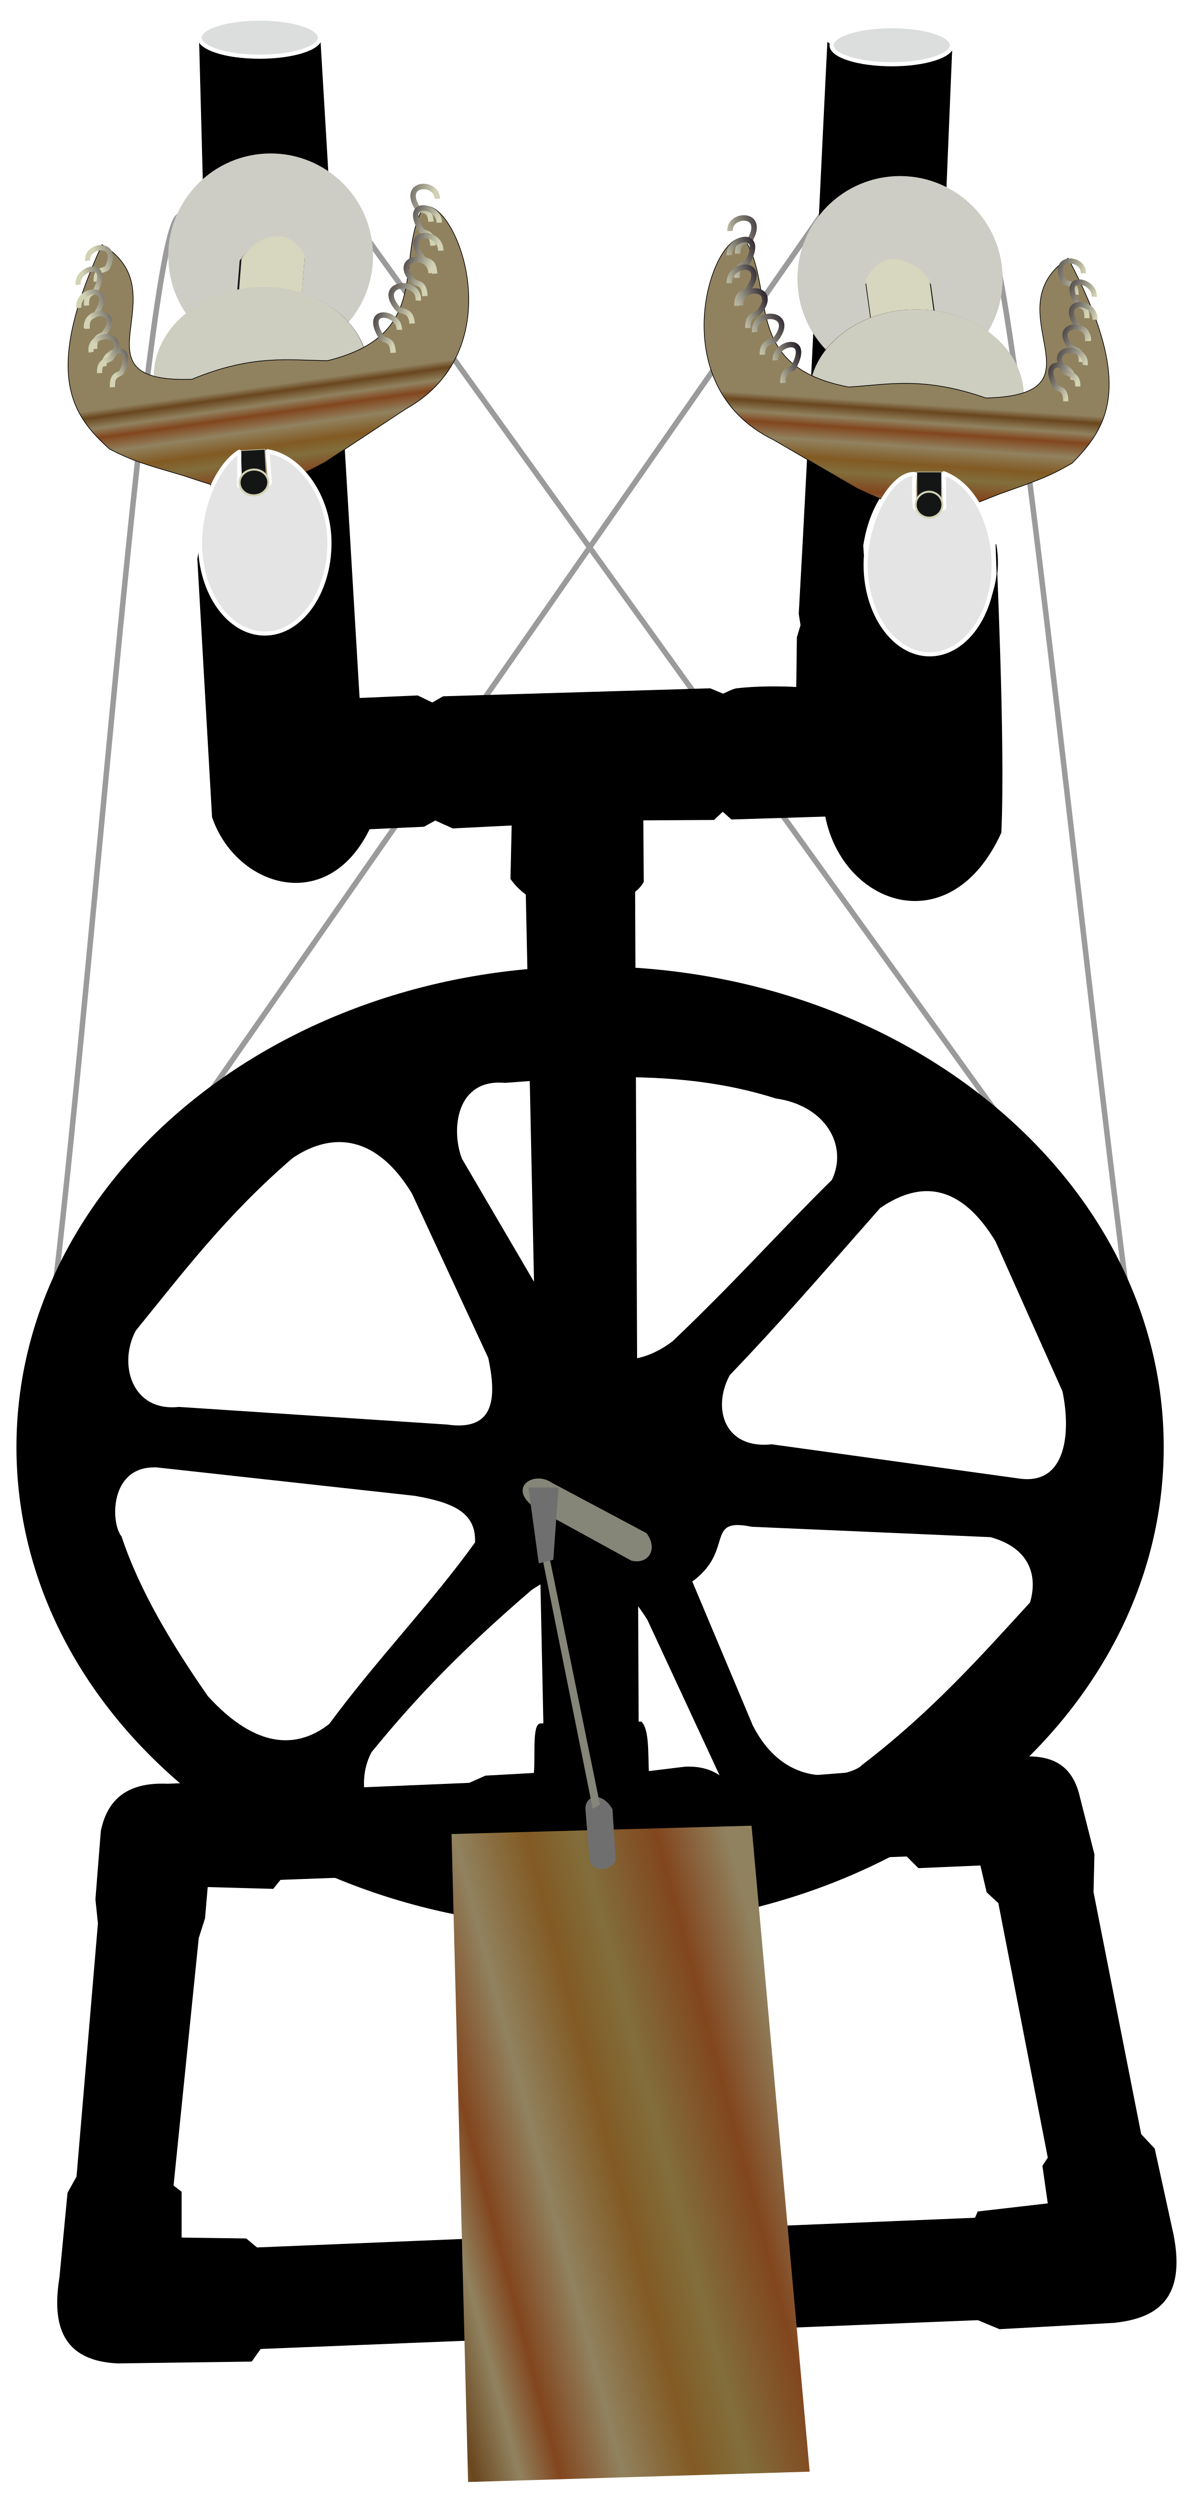
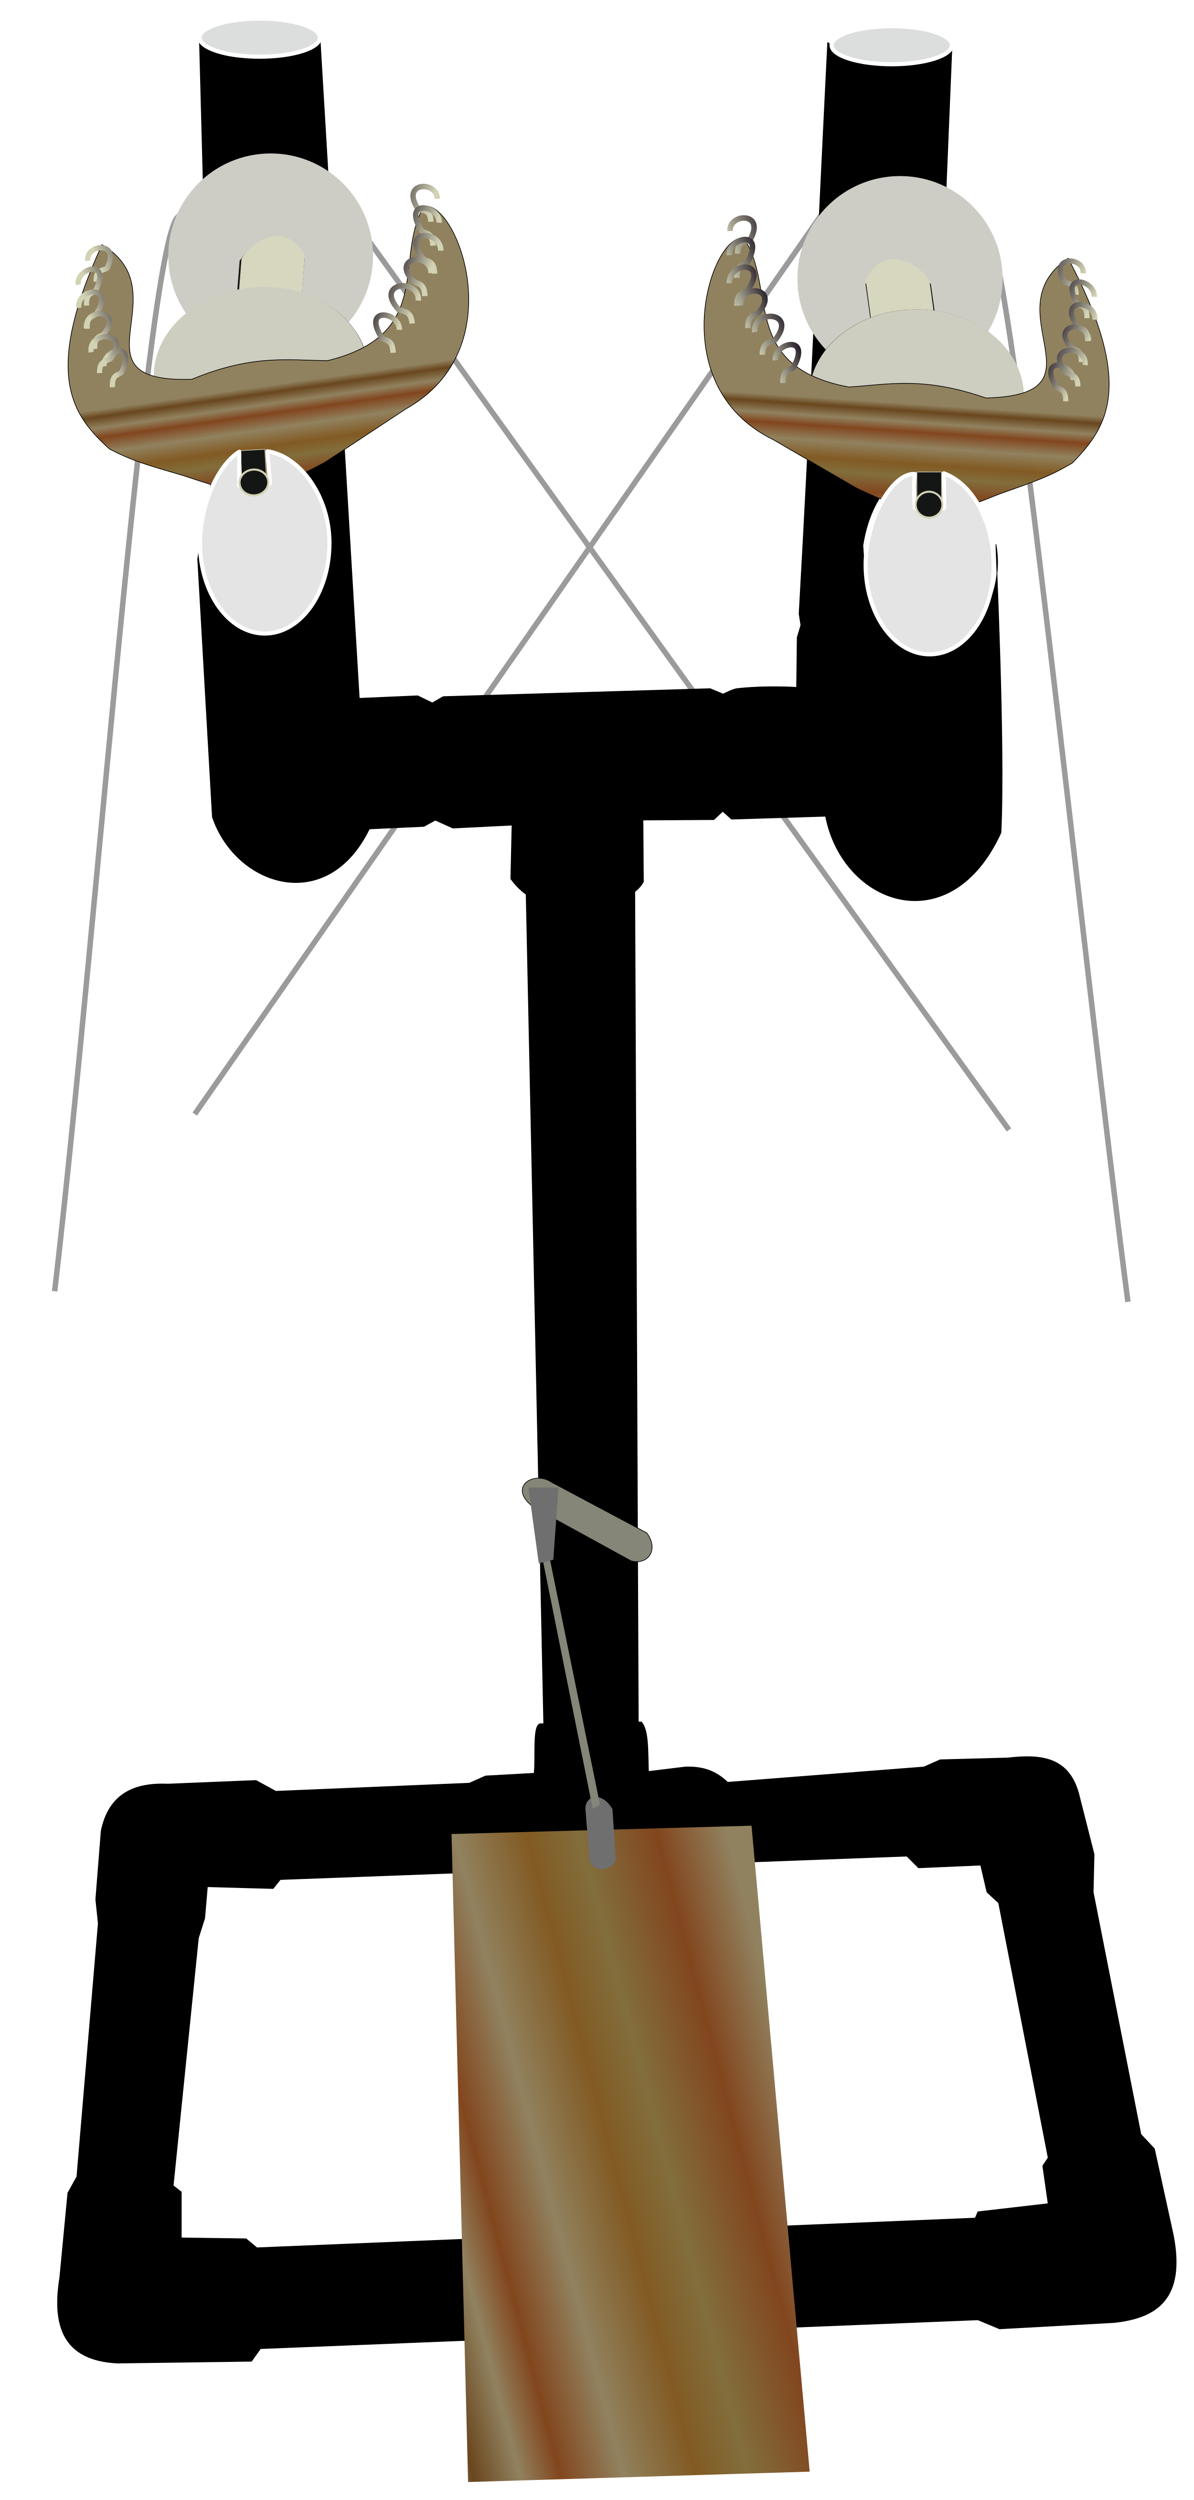
<svg xmlns="http://www.w3.org/2000/svg" xmlns:xlink="http://www.w3.org/1999/xlink" viewBox="0 0 363.07 760">
  <defs>
    <linearGradient id="p" y2="-796.62" xlink:href="#b" gradientUnits="userSpaceOnUse" x2="535.61" gradientTransform="matrix(.026 -.001 .001 .026 2.845 987.99)" y1="-773.59" x1="480.75" />
    <linearGradient id="b">
      <stop offset="0" stop-color="#d2d2b4" />
      <stop offset="1" stop-color="#0a0013" />
    </linearGradient>
    <linearGradient id="D" y2="-848.72" xlink:href="#b" gradientUnits="userSpaceOnUse" x2="515" gradientTransform="matrix(-.026 0 0 .026 65.015 988.35)" y1="-814.66" x1="450.59" />
    <linearGradient id="C" y2="-796.62" xlink:href="#b" gradientUnits="userSpaceOnUse" x2="535.61" gradientTransform="matrix(-.026 0 0 .026 65.315 987.89)" y1="-773.59" x1="480.75" />
    <linearGradient id="e" y2="-559.28" xlink:href="#a" gradientUnits="userSpaceOnUse" x2="718.17" gradientTransform="matrix(-.027 .002 .002 .027 40.315 986.27)" y1="-717.54" x1="728.8" />
    <linearGradient id="f" y2="-796.62" xlink:href="#b" gradientUnits="userSpaceOnUse" x2="535.61" gradientTransform="matrix(-.027 .002 .002 .027 40.315 986.27)" y1="-773.59" x1="480.75" />
    <linearGradient id="g" y2="-984.01" xlink:href="#b" gradientUnits="userSpaceOnUse" x2="486.75" gradientTransform="matrix(-.027 .002 .002 .027 40.315 986.27)" y1="-959.97" x1="414.64" />
    <linearGradient id="h" y2="-955.89" xlink:href="#b" gradientUnits="userSpaceOnUse" x2="473.51" gradientTransform="matrix(-.027 .002 .002 .027 40.315 986.27)" y1="-926.84" x1="413.64" />
    <linearGradient id="i" y2="-908.05" xlink:href="#b" gradientUnits="userSpaceOnUse" x2="478.57" gradientTransform="matrix(-.027 .002 .002 .027 40.315 986.27)" y1="-886.02" x1="413.68" />
    <linearGradient id="j" y2="-878.87" xlink:href="#b" gradientUnits="userSpaceOnUse" x2="487.7" gradientTransform="matrix(-.027 .002 .002 .027 40.315 986.27)" y1="-852.82" x1="429.72" />
    <linearGradient id="k" y2="-848.72" xlink:href="#b" gradientUnits="userSpaceOnUse" x2="515" gradientTransform="matrix(-.027 .002 .002 .027 40.315 986.27)" y1="-814.66" x1="450.59" />
    <linearGradient id="l" y2="-984.01" xlink:href="#b" gradientUnits="userSpaceOnUse" x2="486.75" gradientTransform="matrix(.026 -.001 .001 .026 4.181 988.51)" y1="-959.97" x1="414.64" />
    <linearGradient id="m" y2="-955.89" xlink:href="#b" gradientUnits="userSpaceOnUse" x2="473.51" gradientTransform="matrix(.026 -.001 .001 .026 3.776 988.56)" y1="-926.84" x1="413.64" />
    <linearGradient id="n" y2="-908.05" xlink:href="#b" gradientUnits="userSpaceOnUse" x2="478.57" gradientTransform="matrix(.026 -.001 .001 .026 3.74 988.43)" y1="-886.02" x1="413.68" />
    <linearGradient id="o" y2="-878.87" xlink:href="#b" gradientUnits="userSpaceOnUse" x2="487.7" gradientTransform="matrix(.026 -.001 .001 .026 3.578 988.44)" y1="-852.82" x1="429.72" />
    <linearGradient id="a">
      <stop offset="0" stop-color="#91825f" />
      <stop offset=".067" stop-color="#69461e" />
      <stop offset=".17" stop-color="#91825f" />
      <stop offset=".259" stop-color="#82461e" />
      <stop offset=".397" stop-color="#91825f" />
      <stop offset=".557" stop-color="#825a23" />
      <stop offset=".674" stop-color="#826e3c" />
      <stop offset=".845" stop-color="#82461e" />
      <stop offset="1" stop-color="#91825f" />
    </linearGradient>
    <linearGradient id="q" y2="-848.72" xlink:href="#b" gradientUnits="userSpaceOnUse" x2="515" gradientTransform="matrix(.026 -.001 .001 .026 3.17 988.43)" y1="-814.66" x1="450.59" />
    <linearGradient id="r" y2="-559.28" xlink:href="#a" gradientUnits="userSpaceOnUse" x2="718.17" gradientTransform="matrix(.027 0 0 .027 27.723 988.3)" y1="-717.54" x1="728.8" />
    <linearGradient id="s" y2="-796.62" xlink:href="#b" gradientUnits="userSpaceOnUse" x2="535.61" gradientTransform="matrix(.027 0 0 .027 27.723 988.3)" y1="-773.59" x1="480.75" />
    <linearGradient id="t" y2="-984.01" xlink:href="#b" gradientUnits="userSpaceOnUse" x2="486.75" gradientTransform="matrix(.027 0 0 .027 27.723 988.3)" y1="-959.97" x1="414.64" />
    <linearGradient id="u" y2="-955.89" xlink:href="#b" gradientUnits="userSpaceOnUse" x2="473.51" gradientTransform="matrix(.027 0 0 .027 27.723 988.3)" y1="-926.84" x1="413.64" />
    <linearGradient id="v" y2="-908.05" xlink:href="#b" gradientUnits="userSpaceOnUse" x2="478.57" gradientTransform="matrix(.027 0 0 .027 27.723 988.3)" y1="-886.02" x1="413.68" />
    <linearGradient id="w" y2="-878.87" xlink:href="#b" gradientUnits="userSpaceOnUse" x2="487.7" gradientTransform="matrix(.027 0 0 .027 27.723 988.3)" y1="-852.82" x1="429.72" />
    <linearGradient id="x" y2="-848.72" xlink:href="#b" gradientUnits="userSpaceOnUse" x2="515" gradientTransform="matrix(.027 0 0 .027 27.723 988.3)" y1="-814.66" x1="450.59" />
    <linearGradient id="y" y2="-984.01" xlink:href="#b" gradientUnits="userSpaceOnUse" x2="486.75" gradientTransform="matrix(-.026 0 0 .026 64.007 988.49)" y1="-959.97" x1="414.64" />
    <linearGradient id="z" y2="-955.89" xlink:href="#b" gradientUnits="userSpaceOnUse" x2="473.51" gradientTransform="matrix(-.026 0 0 .026 64.416 988.52)" y1="-926.84" x1="413.64" />
    <linearGradient id="A" y2="-908.05" xlink:href="#b" gradientUnits="userSpaceOnUse" x2="478.57" gradientTransform="matrix(-.026 0 0 .026 64.443 988.38)" y1="-886.02" x1="413.68" />
    <linearGradient id="B" y2="-878.87" xlink:href="#b" gradientUnits="userSpaceOnUse" x2="487.7" gradientTransform="matrix(-.026 0 0 .026 64.607 988.38)" y1="-852.82" x1="429.72" />
    <linearGradient id="E" y2="1835.7" xlink:href="#a" gradientUnits="userSpaceOnUse" x2="21.212" gradientTransform="matrix(.027 0 0 .027 41.691 988.38)" y1="2000.8" x1="-603.03" />
    <filter id="c" color-interpolation-filters="sRGB">
      <feGaussianBlur stdDeviation="2.277" />
    </filter>
    <filter id="d" color-interpolation-filters="sRGB">
      <feGaussianBlur stdDeviation="5.742" />
    </filter>
  </defs>
  <path d="M160.265 271.21l32.463-1.368 1.095 258.43-28.083 1.094z" stroke-linejoin="round" stroke="#000" stroke-linecap="round" stroke-width=".789" />
  <path d="M194.999 523.457l-30.656.551c-2.467.146-1.389 9.735-1.914 15.055l-14.781.82-4.93 2.194-58.85 2.462-6.023-3.288-26.828 1.1c-10.324-.452-17.936 3.035-20.251 14.234l-1.647 20.798.761 7.325-6.505 76.984-2.74 4.93-2.462 25.726c-2.347 14.65.956 25.173 17.516 26.008l40.788-.552 2.735-3.836 218.164-8.757 6.57 2.74 34.765-1.92c12.918-1.354 21.831-7.062 18.07-26.547l-5.75-26.28-4.11-4.383-14.507-73.632.274-11.493-4.376-17.248c-2.81-12.545-11.885-13.183-21.898-12.04l-20.53.552-4.93 2.188-59.67 4.655c-2.895-2.666-6.364-4.877-12.867-4.655l-11.22 1.368c-.255-5.81.12-12.677-2.194-15.056zm80.746 40.787l3.562 3.556 18.89-.82 1.915 8.21 3.555 3.289 15.054 77.459-1.64 2.467 1.64 11.493-21.351 2.468-.82 1.915-218.433 9.03-3.281-2.734-19.71-.276v-13.96l-2.462-1.921 7.664-75.273 1.915-6.022.82-9.58 19.984.552 2.187-2.734 190.51-7.117z" stroke="#000" stroke-width=".207" />
  <g stroke-width="8" fill="none">
    <path d="M16.615 392.53C29.869 279.674 46.585 45.606 56.004 66.984" stroke="#9c9b9b" stroke-width="1.667" />
    <path d="M108.253 67.78l198.55 275.706M59.219 338.673L249.73 65.363M301.175 74.21c6.282 3.894 27.867 214.364 41.8 321.546" stroke="#9b9b9b" stroke-width="1.667" />
  </g>
  <path d="M155.323 267.15c10.62 14.993 36.038 9.173 40.323.893l-.124-18.76 21.568-.124 2.678-2.538 2.675 2.397 28.588-.889c5.384 27.236 38.095 38.49 53.35 4.983 1.295-27.73-1.65-86.034-1.53-87.666 5.547 31.169-37.383 55.327-40.462.38 3.045-19.167 14.249-23.037 22.172-33.058l4.883-117.916c-13.102 7.252-23.893 7.437-37.765-1.91-2.894 57.902-5.486 117.012-8.694 173.66l.546 3.447-1.117 3.703-.186 15.207s-8.984-.646-18.245.384c-1.065.12-4.09 1.651-4.09 1.651l-3.947-1.645-81.168 2.42-3.318 1.907-4.462-2.158-17.749.771L97.26 10.776C95.18 18.632 64.78 20.91 60.64 12.18l3.566 134.383-4.097 23.342 4.472 78.47c7.141 21.026 34.854 30.043 47.736 3.608l16.59-.763 3.445-1.905 5.358 2.412 17.984-.896z" stroke="#000" stroke-width=".207" />
  <path d="M97.272 11.446c0 3.197-8.189 5.788-18.29 5.788S60.69 14.643 60.69 11.446s8.189-5.788 18.29-5.788 18.291 2.591 18.291 5.788zM289.445 13.745c0 3.197-8.189 5.788-18.29 5.788s-18.291-2.591-18.291-5.788 8.189-5.788 18.29-5.788 18.291 2.591 18.291 5.788z" stroke-linejoin="round" stroke="#fff" stroke-linecap="round" stroke-width="1.25" fill="#dcdede" />
  <path d="M51.217 79.545c.975 17.167 15.681 30.293 32.848 29.318 17.167-.975 30.293-15.681 29.318-32.848-.975-17.167-15.681-30.293-32.848-29.318-17.167.975-30.293 15.681-29.318 32.848z" fill="#cdcdc5" />
  <path d="M616.52-892.86c22.061-50.135 61.58-28.289 80.133 0l14.526 124.21h-80.133z" transform="matrix(-.247 .014 .012 .208 255.662 255.196)" filter="url(#c)" fill="#141616" />
  <path d="M92.713 77.505C86.816 67.4 77.57 72.475 73.441 78.6l-2.03 25.979 19.273-1.095z" fill="#d7d6be" />
  <path d="M805.33-920.4c0 82.703-67.044 149.75-149.75 149.75-82.703 0-149.75-67.044-149.75-149.75 0-82.703 67.044-149.75 149.75-149.75 82.703 0 149.75 67.044 149.75 149.75z" transform="matrix(-.217 .012 .01 .176 230.997 267.916)" filter="url(#d)" fill="#1d1413" />
  <path d="M46.796 115.562c.828 14.583 16.067 25.578 34.037 24.557 17.97-1.02 31.867-13.67 31.039-28.253-.828-14.583-16.067-25.577-34.038-24.557-17.97 1.02-31.867 13.67-31.038 28.253z" fill="#cdcdc0" />
  <path d="M26.951 961.03c1.282-.318 3.605 5.622-.712 8.03l-3.196 2.11c-2.89 1.575-3.619 1.195-5.622.538-1.524-.447-2-.575-2.94-1.056-1.465-1.328-2.682-2.924-.298-8.11 3.168 1.907-1.375 5.502 3.564 5.342 2.422-1 3.81-.753 5.393-.74 4.27-1.057 2.612-4.053 3.81-6.114z" stroke="#000" stroke-width=".027" fill="url(#e)" transform="translate(-77.645 -7300.62) scale(7.662)" />
  <path d="M25.984 965.92c.011-.713-1.515-.96-.689.339.175.109.412.038.441.573" stroke="url(#f)" stroke-width=".217" fill="none" transform="translate(-77.645 -7300.62) scale(7.662)" />
  <path d="M27.485 960.72c.011-.713-1.472-.69-.767.397.175.11.49-.02.52.515" stroke="url(#g)" stroke-width=".217" fill="none" transform="translate(-77.645 -7300.62) scale(7.662)" />
  <path d="M27.566 961.67c.011-.713-1.515-.96-.689.339.175.109.412.038.441.573" stroke="url(#h)" stroke-width=".217" fill="none" transform="translate(-77.645 -7300.62) scale(7.662)" />
  <path d="M27.63 962.78c-.025-.874-1.643-.817-.689.339.175.109.412.039.441.573" stroke="url(#i)" stroke-width=".217" fill="none" transform="translate(-77.645 -7300.62) scale(7.662)" />
  <path d="M27.245 963.67c-.054-.9-1.63-.6-.689.339.175.109.412.038.441.573" stroke="url(#j)" stroke-width=".217" fill="none" transform="translate(-77.645 -7300.62) scale(7.662)" />
  <path d="M26.735 964.76c.055-.906-1.756-.741-.797.345.175.109.52.033.55.567" stroke="url(#k)" stroke-width=".217" fill="none" transform="translate(-77.645 -7300.62) scale(7.662)" />
  <path d="M13.617 963.18c-.087-.667 1.324-.806.77.29-.153.121-.466.034-.437.539" stroke="url(#l)" stroke-width=".206" fill="none" transform="translate(-77.645 -7300.62) scale(7.662)" />
  <path d="M13.236 964.13c-.087-.667 1.335-1.063.69.243-.154.121-.386.081-.357.586" stroke="url(#m)" stroke-width=".206" fill="none" transform="translate(-77.645 -7300.62) scale(7.662)" />
  <path d="M13.261 965.05c-.07-.822 1.472-.942.69.243-.154.121-.386.081-.357.586" stroke="url(#n)" stroke-width=".206" fill="none" transform="translate(-77.645 -7300.62) scale(7.662)" />
  <path d="M13.56 965.85c-.046-.85 1.484-.738.69.243-.154.121-.386.081-.357.586" stroke="url(#o)" stroke-width=".206" fill="none" transform="translate(-77.645 -7300.62) scale(7.662)" />
  <path d="M14.265 967.37c-.087-.667 1.335-1.063.69.243-.154.121-.386.081-.357.586" stroke="url(#p)" stroke-width=".206" fill="none" transform="translate(-77.645 -7300.62) scale(7.662)" />
  <path d="M13.753 966.81c-.15-.843 1.587-.884.794.237-.154.121-.49.087-.46.592" stroke="url(#q)" stroke-width=".206" fill="none" transform="translate(-77.645 -7300.62) scale(7.662)" />
  <path stroke-linejoin="round" stroke="#d2d2b4" stroke-linecap="round" stroke-width=".192" fill="#141616" d="M80.529 136.582l-7.474.424.59 10.397 7.474-.425z" />
  <path d="M81.335 137.195l.743 9.606c-1.551 2.135-9.866 1.071-9.334.769l.004-10.244c-6.803 4.332-11.922 16.612-11.922 27.748 0 15.2 8.811 27.518 19.678 27.518s19.678-12.32 19.678-27.518c0-14.202-8.972-26.407-18.847-27.88z" stroke-linejoin="round" stroke="#fff" stroke-linecap="round" stroke-width="1.249" fill="#e4e4e4" />
  <path d="M736.22-574.33c0 13.277-11.884 24.04-26.544 24.04s-26.544-10.763-26.544-24.04 11.884-24.04 26.544-24.04 26.544 10.763 26.544 24.04z" transform="matrix(-.165 .009 .009 .163 199.481 233.895)" stroke-linejoin="round" stroke="#d2d2b4" stroke-linecap="round" stroke-width="3.8" fill="#141616" />
  <path d="M304.88 84.72c0 17.232-13.97 31.202-31.202 31.202-17.233 0-31.203-13.97-31.203-31.202 0-17.233 13.97-31.203 31.203-31.203 17.232 0 31.202 13.97 31.202 31.203z" fill="#cdcdc5" />
  <path d="M616.52-892.86c22.061-50.135 61.58-28.289 80.133 0l14.526 124.21h-80.133z" transform="matrix(.248 0 0 .208 110.291 272.13)" filter="url(#c)" fill="#141616" />
  <path d="M263.24 85.014c5.327-10.447 14.868-5.894 19.348 0l3.507 25.88h-19.348z" fill="#d7d6be" />
  <path d="M805.33-920.4c0 82.703-67.044 149.75-149.75 149.75-82.703 0-149.75-67.044-149.75-149.75 0-82.703 67.044-149.75 149.75-149.75 82.703 0 149.75 67.044 149.75 149.75z" transform="matrix(.218 0 0 .177 135.692 283.47)" filter="url(#d)" fill="#1d1413" />
  <path d="M311.355 120.551c0 14.64-14.624 26.507-32.664 26.507s-32.665-11.867-32.665-26.507 14.624-26.507 32.665-26.507c18.04 0 32.664 11.867 32.664 26.507z" fill="#cdcdc0" />
  <path d="M39.661 962.29c-1.3-.245-3.288 5.83 1.169 7.994l3.318 1.931c2.98 1.411 3.689.99 5.656.218 1.5-.533 1.97-.689 2.882-1.224 1.39-1.411 2.517-3.078-.163-8.13-3.062 2.087 1.688 5.426-3.263 5.547-2.48-.864-3.855-.537-5.439-.435-4.332-.815-2.843-3.907-4.16-5.901z" stroke="#000" stroke-width=".027" fill="url(#r)" transform="translate(-77.645 -7300.62) scale(7.662)" />
  <path d="M40.906 967.13c-.052-.713 1.461-1.047.708.3-.169.119-.41.062-.408.599" stroke="url(#s)" stroke-width=".218" fill="none" transform="translate(-77.645 -7300.62) scale(7.662)" />
  <path d="M39.109 962c-.052-.713 1.434-.775.79.354-.169.12-.491.008-.49.545" stroke="url(#t)" stroke-width=".218" fill="none" transform="translate(-77.645 -7300.62) scale(7.662)" />
  <path d="M39.081 962.96c-.052-.713 1.461-1.047.708.3-.169.119-.41.062-.408.599" stroke="url(#u)" stroke-width=".218" fill="none" transform="translate(-77.645 -7300.62) scale(7.662)" />
  <path d="M39.081 964.07c-.025-.876 1.597-.91.708.3-.169.119-.41.062-.408.599" stroke="url(#v)" stroke-width=".218" fill="none" transform="translate(-77.645 -7300.62) scale(7.662)" />
  <path d="M39.517 964.95c.003-.903 1.597-.693.708.3-.169.119-.41.062-.408.599" stroke="url(#w)" stroke-width=".218" fill="none" transform="translate(-77.645 -7300.62) scale(7.662)" />
  <path d="M40.089 966.01c-.106-.903 1.715-.842.817.3-.169.119-.518.062-.517.599" stroke="url(#x)" stroke-width=".218" fill="none" transform="translate(-77.645 -7300.62) scale(7.662)" />
  <path d="M53.126 963.68c.05-.673-1.37-.73-.755.334.161.112.47.007.469.514" stroke="url(#y)" stroke-width=".207" fill="none" transform="translate(-77.645 -7300.62) scale(7.662)" />
  <path d="M53.56 964.61c.05-.672-1.397-.988-.677.283.161.112.391.059.39.565" stroke="url(#z)" stroke-width=".207" fill="none" transform="translate(-77.645 -7300.62) scale(7.662)" />
  <path d="M53.588 965.52c.024-.827-1.527-.86-.677.283.161.112.391.059.39.565" stroke="url(#A)" stroke-width=".207" fill="none" transform="translate(-77.645 -7300.62) scale(7.662)" />
  <path d="M53.335 966.35c-.003-.852-1.527-.654-.677.283.161.112.391.059.39.565" stroke="url(#B)" stroke-width=".207" fill="none" transform="translate(-77.645 -7300.62) scale(7.662)" />
  <path d="M52.715 967.91c.05-.672-1.397-.988-.677.283.161.112.391.059.39.565" stroke="url(#C)" stroke-width=".207" fill="none" transform="translate(-77.645 -7300.62) scale(7.662)" />
  <path d="M53.197 967.32c.102-.852-1.639-.794-.781.283.161.112.495.059.495.565" stroke="url(#D)" stroke-width=".207" fill="none" transform="translate(-77.645 -7300.62) scale(7.662)" />
  <path stroke-linejoin="round" stroke="#d2d2b4" stroke-linecap="round" stroke-width=".192" fill="#141616" d="M278.795 143.478h7.509v10.436h-7.51z" />
  <path d="M278.197 154.206c1.535 2.112 9.462.401 8.936.104l-.124-10.434c9.961 3.747 15.146 16.794 15.146 27.811 0 15.037-8.717 27.225-19.468 27.225s-19.468-12.187-19.468-27.225c0-14.05 8.278-28.16 14.995-27.581-.342.86-.291 7.866-.016 10.102z" stroke-linejoin="round" stroke="#fff" stroke-linecap="round" stroke-width="1.249" fill="#e4e4e4" />
  <path d="M736.22-574.33c0 13.277-11.884 24.04-26.544 24.04s-26.544-10.763-26.544-24.04 11.884-24.04 26.544-24.04 26.544 10.763 26.544 24.04z" transform="matrix(.153 0 0 .164 173.927 247.61)" stroke-linejoin="round" stroke="#d2d2b4" stroke-linecap="round" stroke-width="3.8" fill="#141616" />
-   <path d="M179.429 293.738c-96.34 0-174.427 65.438-174.427 146.16 0 80.716 78.095 146.153 174.427 146.153 96.34 0 174.434-65.438 174.434-146.153s-78.102-146.16-174.434-146.16zm10.418 33.71c15.505.069 30.897 1.65 46.037 6.473 15.189 2.148 22.034 14.34 17.086 24.743-16.167 15.945-29.023 30.573-48.412 49.032-9.542 7.274-23.722 10.38-36.81-8.882l-27.276-46.57c-3.442-8.919-1.702-24.437 13.049-23.057 12.136-.942 24.268-1.795 36.327-1.739zm-87.014 19.737h.488c7.195.079 14.933 4.114 21.931 15.614l23.22 50.009c2.532 11.902 2.161 22.362-12.502 20.244l-81.566-5.36c-14.339 1.555-18.558-13.078-13.094-23.22 14.22-17.462 27.333-34.927 47.625-52.39 4.044-2.774 8.827-4.813 13.895-4.897zm178.695 14.911c6.838-.114 14.158 3.723 21.156 15.224l20.374 45.594c2.532 11.902 1.53 28.672-13.133 26.553l-75.246-10.41c-14.34 1.553-18.246-10.865-12.782-21.007 15.798-16.516 27.017-29.558 45.73-50.81 4.174-2.862 8.912-5.058 13.902-5.144zM46.875 446.061c.433 0 .88 0 1.341.077l77.95 8.588c11.375 1.995 18.692 4.97 18.278 14.163-13.128 18.298-29.89 35.583-44.344 55.197-9.463 7.377-21.926 7.946-36.9-8.477-11.228-16.166-20.865-32.337-26.229-48.504-3.456-4.325-3.519-21.09 9.904-21.026zm177.308 17.535c1.156 0 2.6.161 4.414.53l72.584 3.157c11.248 3.072 14.612 10.982 12.04 19.84-15.213 16.605-29.958 33.269-51.232 49.52-1.434 2.094-21.864 9.968-33.105-12.176l-18.37-43.7c11.38-8.315 5.574-17.095 13.668-17.17zM176.7 477.883c6.6.077 13.598 3.79 20.218 14.67l23.22 50.008c2.532 11.902-4.467 19.516-19.13 17.4l-74.934-2.515c-14.339 1.554-18.559-14.654-13.095-24.795 14.22-17.464 28.285-31.77 48.576-49.233 4.484-3.075 9.676-5.575 15.146-5.535z" />
  <path d="M28.053 1025.6l11.907-.33 2.307 25.628-13.556.412z" fill="url(#E)" transform="translate(-77.645 -7300.62) scale(7.662)" />
  <path d="M196.662 465.989c3.744 4.98.54 9.851-4.736 8.525l-29.36-16.102c-8.662-6.163-.35-11.522 5.05-7.892z" stroke="#000" stroke-width=".207" fill="#858578" />
  <path d="M178.034 550.275c-.378-4.53 4.905-5.964 8.209-.314l.947 15.155c-.185 2.81-6.063 4.963-7.893.628z" fill="#6f6f6f" />
  <path d="M165.085 474.417h2.21l15.154 74.191-2.21 1.264z" fill="#858578" />
  <path d="M160.671 452.196h9.156l-1.578 21.968-4.42 1.08z" fill="#6f6f6f" />
</svg>